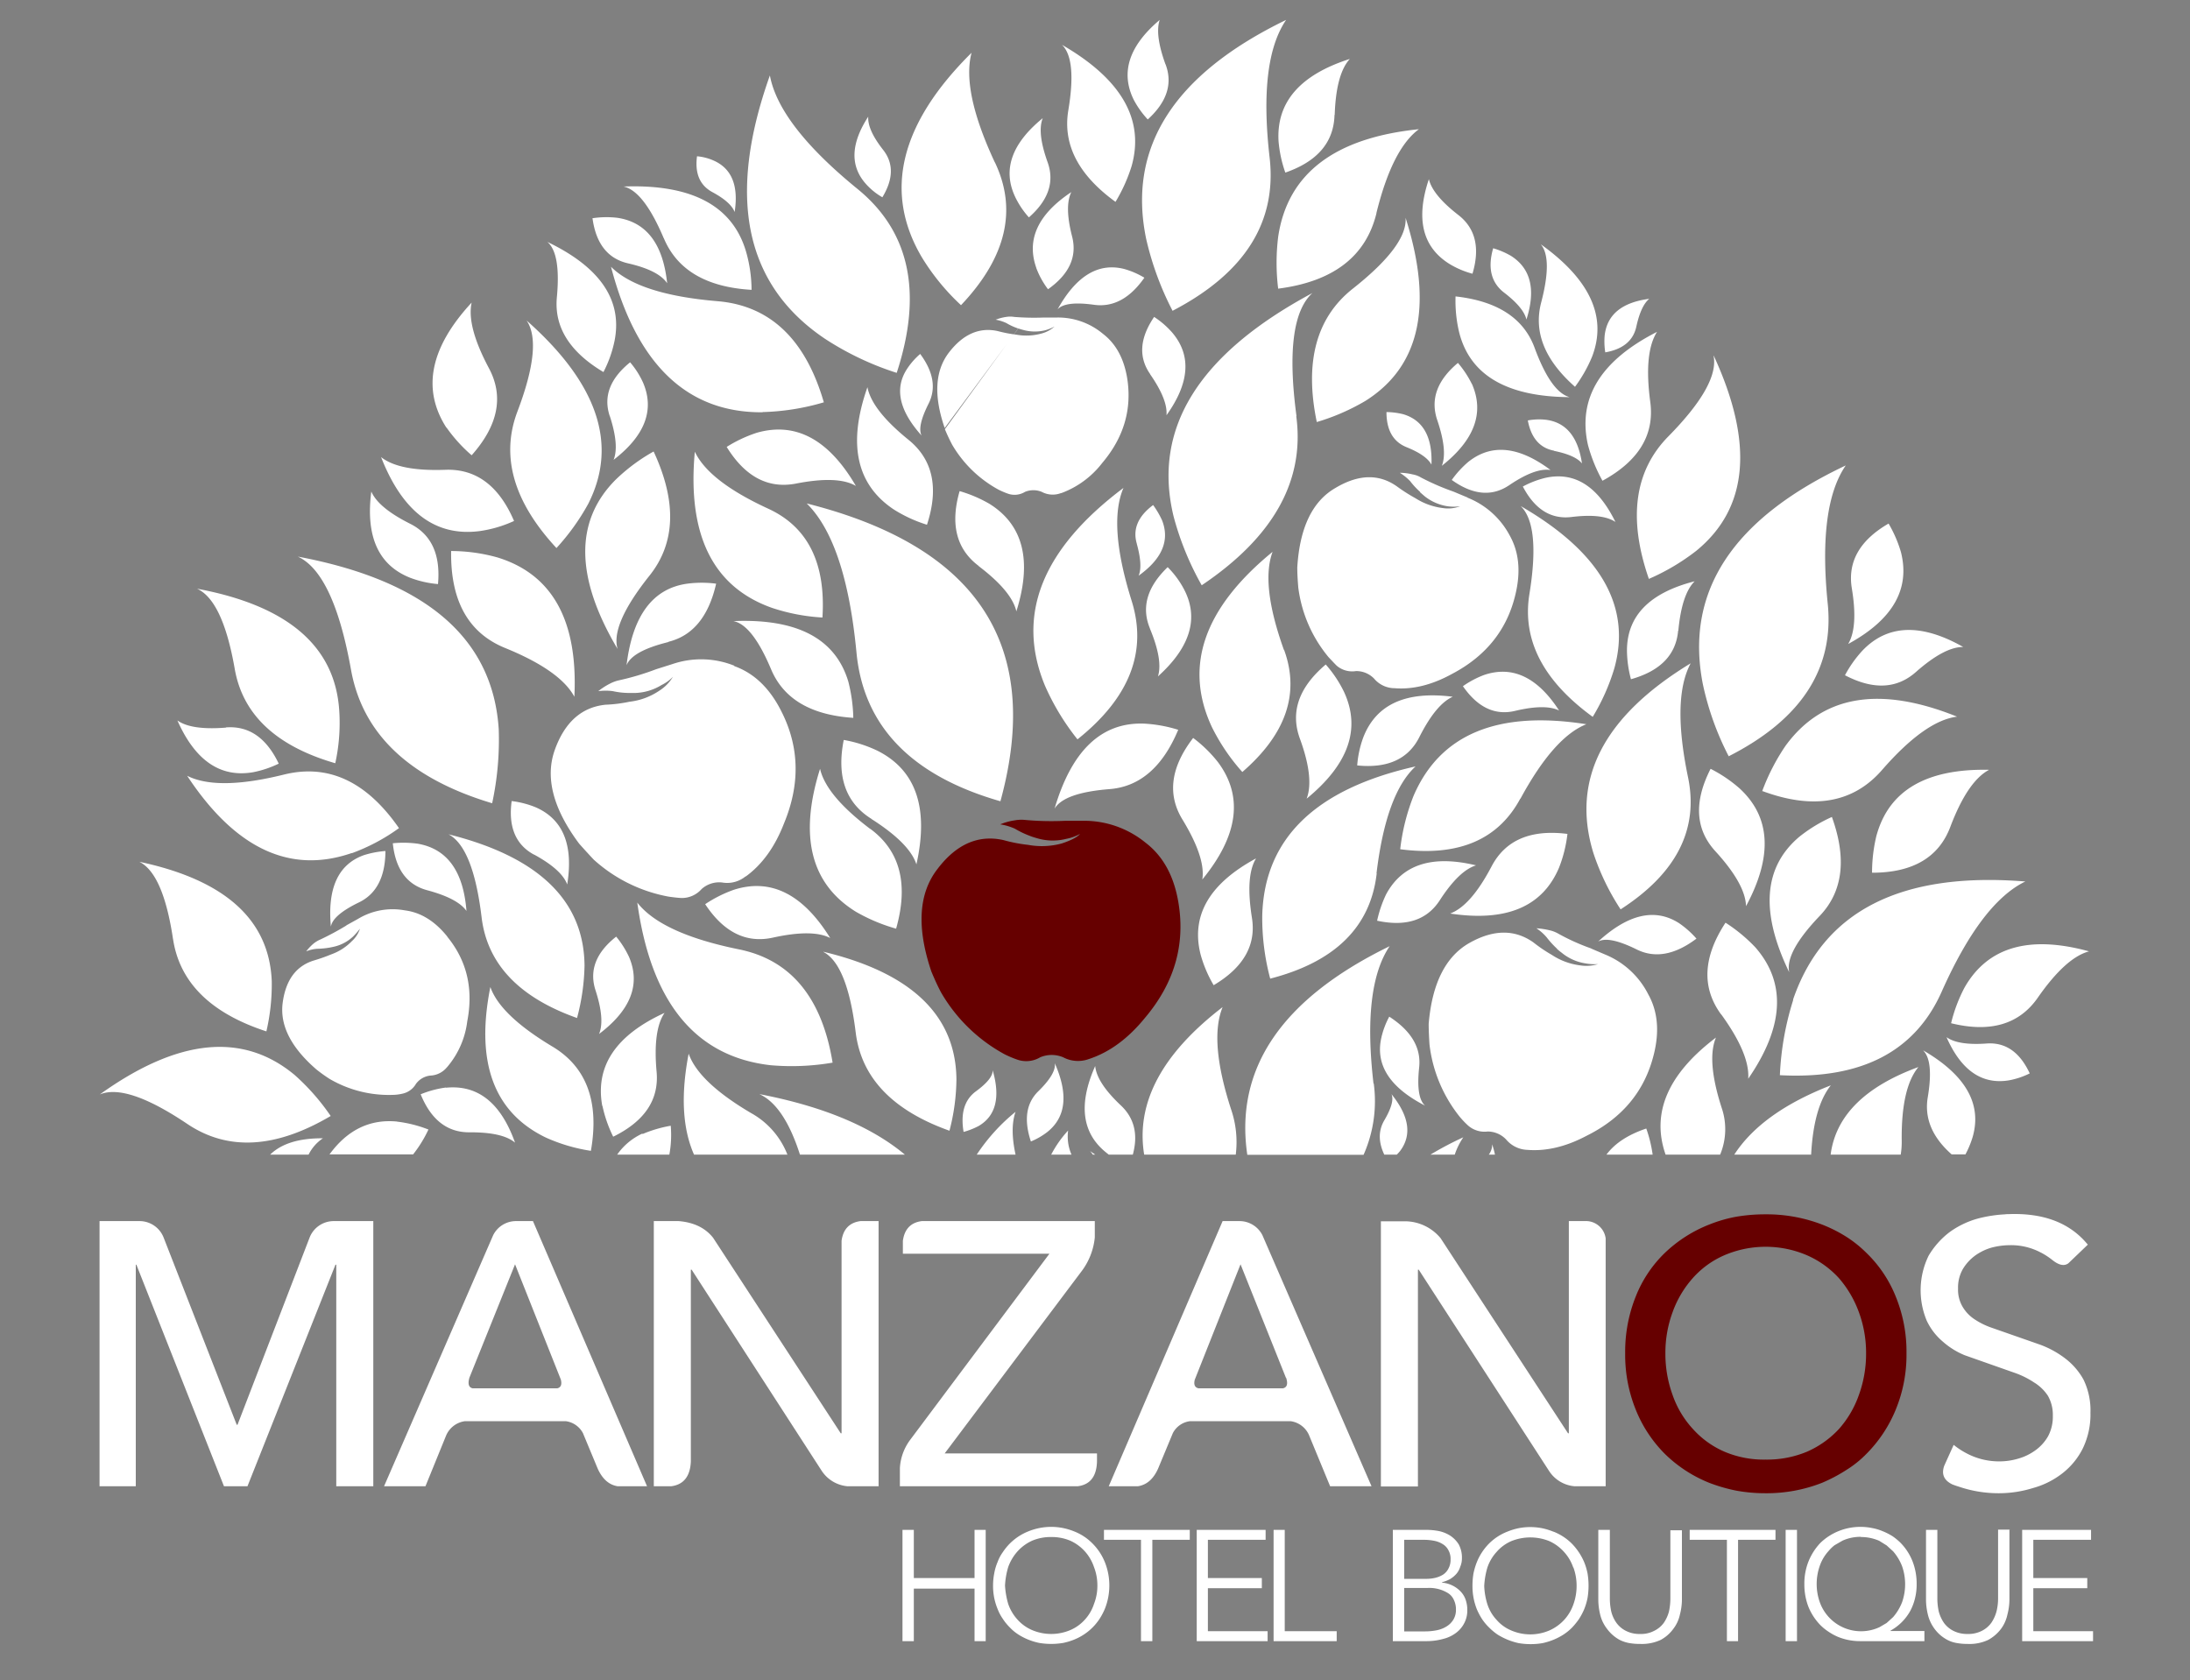
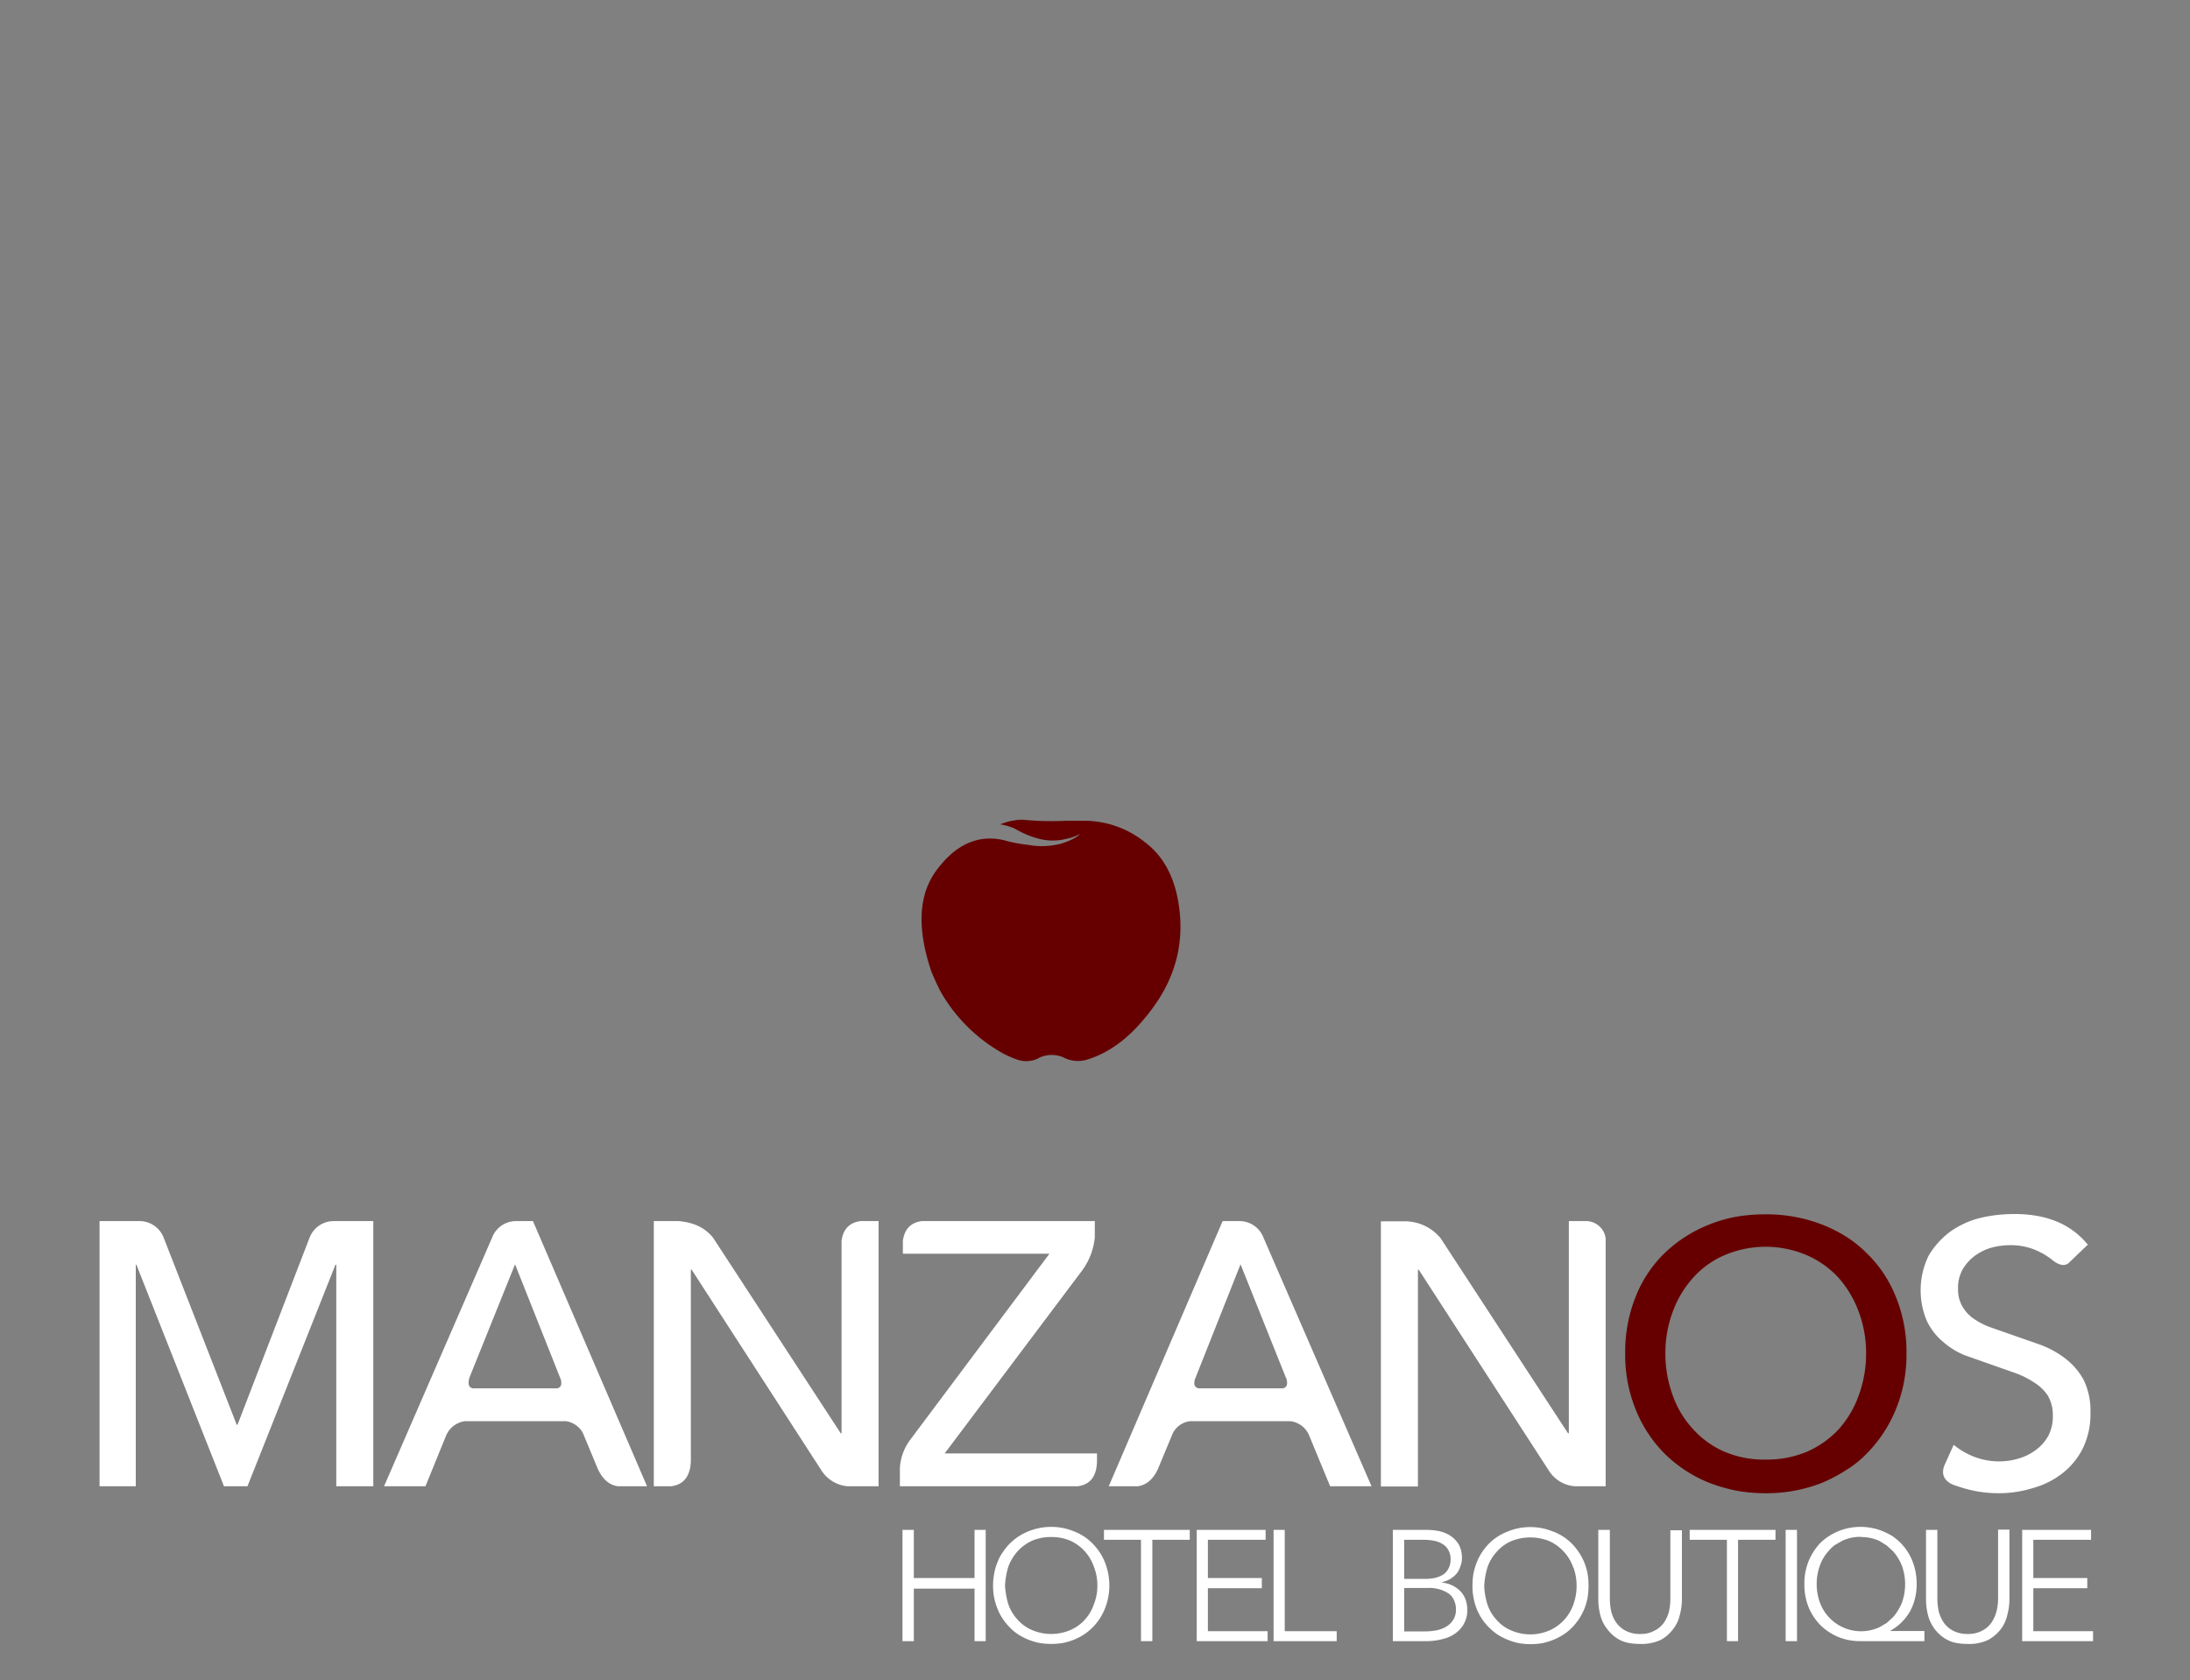
<svg xmlns="http://www.w3.org/2000/svg" id="Layer_1" data-name="Layer 1" viewBox="0 0 550 422">
  <rect x="0" y="0" width="550" height="422" fill="#808080" stroke="none" />
  <defs>
    <style>.cls-1{fill:#fff;}.cls-2{fill:#600;}</style>
  </defs>
  <g id="Layer1_0_FILL" data-name="Layer1 0 FILL">
-     <path class="cls-1" d="M255.05,290q-1.45-6.63,0-10.75A47.51,47.51,0,0,0,245.3,290h9.75m22.9-.4.5.4h6.05q2.07-7.62-3.05-12.4-6-5.66-6.4-9.85-6.45,14.5,2.9,21.85m-2.9.4-1.3-.9a6.78,6.78,0,0,1,.7.9h.6m-6.8-6.05A27.72,27.72,0,0,0,264,290h5.1a11.4,11.4,0,0,1-.85-6.05m42.1,6.05a25.43,25.43,0,0,0-1.2-11.45q-5.55-17.15-2.1-25.6-22.89,17.58-19.7,37.05h23M200.9,290h26.35q-12.72-10.62-36.55-15.2,6.24,2.83,10.2,15.2m-3.15,0a20.38,20.38,0,0,0-9.15-10.45q-13.15-7.76-15.65-14.9-3,15.51,1.35,25.35h23.45m11.35-23.1q-4-24.49-23.5-28.45T160.05,226.7q5.2,37.65,33.5,40.85a60.9,60.9,0,0,0,15.55-.65m-2.3-27.8q6,3.15,8.1,20.2T238.45,284A52.47,52.47,0,0,0,240.2,271q-.3-24-33.4-31.95M184.25,223.5a32.4,32.4,0,0,0-7.15,3.6q7,10.6,17,8.4t14.4.1Q198.2,219,184.25,223.5m34.3-15.3q-11.06-8.35-12.6-15.1-8,25.4,9,35.9a44.15,44.15,0,0,0,10.1,4.25q4.75-16.75-6.45-25.05m.25-2.5q9.6,6.11,11.3,11.4,4.75-21.25-9.8-28.55a32.55,32.55,0,0,0-8.45-2.7q-2.75,13.8,7,19.85m85.9,41.75q11.29-6.7,9.6-17-1.65-10.45,1.05-14.85-17.7,9.56-13.9,24.25a31.9,31.9,0,0,0,3.25,7.6m-39.9,19.6c.27,1.73-1.12,4.08-4.15,7.05s-3.65,7.17-1.85,12.6a17.53,17.53,0,0,0,4.15-2.4q7-5.6,1.85-17.25m-15.6,1.75q.1,2.15-4.2,5.3T242,284.3a18.55,18.55,0,0,0,3.8-1.5q6.45-3.8,3.5-14M297,205.9q5.81,9.56,4.95,15,13.55-16.54,3.95-29.45a33.13,33.13,0,0,0-6.25-6.1q-8.5,11.06-2.65,20.55m-1.1-22.6a35,35,0,0,0-8.55-1.55q-16.05-.6-22.5,21.35,2.4-4,13.8-4.9t17.25-14.9M99.75,281.7q-10.26-1-17,8.25h21a32.13,32.13,0,0,0,3.85-6.25,32,32,0,0,0-8-2m51.7-3.95a32.69,32.69,0,0,0,2.7,7.75q11.85-5.81,10.9-16.3t2-14.8q-18.35,8.4-15.65,23.35m10,7A15.69,15.69,0,0,0,155,290h13.1a27.11,27.11,0,0,0,.35-7.25,31.75,31.75,0,0,0-7,2.05M67.85,290H77.5a10.55,10.55,0,0,1,3.6-4.1q-9-.06-13.25,4.1M74,270q-19.5-16.24-48.95,4.9,6.75-2.85,22,7.4t36-2A55.92,55.92,0,0,0,74,270M43.45,235.8Q45.9,252.2,66.9,259.05a52.37,52.37,0,0,0,1.35-12.6q-.94-23.14-33.25-30,6,3,8.45,19.4m13.3-53.1q-8.7.7-12.2-1.8,6.71,15.15,19.05,13A26.22,26.22,0,0,0,70,191.8q-4.65-9.75-13.25-9.1m81.8,80.05q-12.95-7.8-15.4-14.85-5.66,28.35,13.9,37.8a43.22,43.22,0,0,0,11.35,3.35q3.25-18.6-9.85-26.3m6.35-7a54.58,54.58,0,0,0,1.9-13.2q-.2-24.5-34.15-33,6.19,3.3,8.3,20.85t24,25.3m4.6-7q2.4,7.4.9,11,11.9-9,7.55-19.3a23.8,23.8,0,0,0-3.25-5.15q-7.6,6-5.2,13.45M112,273.15a25.37,25.37,0,0,0-6.35,1.7q3.9,9.6,12.25,9.55t11.45,2.6Q124,272,112,273.2m.35-37.95q-4.69-5.85-10.7-6.6A16.79,16.79,0,0,0,89.9,230.8l-2.7,1.5a.28.28,0,0,0-.2.15,69.32,69.32,0,0,1-6.5,3.5,7.83,7.83,0,0,0-1.7,1,12.52,12.52,0,0,0-1.9,2,9,9,0,0,1,2.8-.65,20.09,20.09,0,0,0,3.1-.3h0c.37-.07.77-.15,1.2-.25a10.4,10.4,0,0,0,4.65-2.5,17.53,17.53,0,0,0,1.75-2,7.08,7.08,0,0,1-2,3.1,13.55,13.55,0,0,1-5.2,3.35,43.33,43.33,0,0,1-4.4,1.55q-6.64,2.06-7.8,10.55t8.45,16.8A37.78,37.78,0,0,0,82.8,271a29.49,29.49,0,0,0,15.75,4,11.7,11.7,0,0,0,2.5-.3,5.15,5.15,0,0,0,3.4-2.45,5.15,5.15,0,0,1,3.65-2.1,5.66,5.66,0,0,0,4.15-2.1s.07,0,.1-.1a21.74,21.74,0,0,0,5-11.45q2.36-12.19-5-21.2M98.65,211.8q1,9.75,8.65,11.8t9.85,5.2q-1.16-15-12.3-16.9a26.79,26.79,0,0,0-6.2-.1m-10.3,2.5A48.51,48.51,0,0,0,100.2,208Q88,190.41,71.3,194.55t-24.3.3q18.11,27.45,41.35,19.4m1.8,12.4q6.6-3.19,6.65-12.9a23.56,23.56,0,0,0-5.45,1.05q-9.6,3.45-8.25,17.95.45-2.9,7.05-6.1m44-12q6.94,3.79,8.3,7.5,2.4-14.9-7.95-19.4a23.45,23.45,0,0,0-6-1.55q-1.31,9.7,5.6,13.45M74.8,139.8q9,4.15,13.35,28.4t35.45,33.55a75.9,75.9,0,0,0,1.65-18.65Q123,148.86,74.8,139.8M144.25,175q1.4-28.65-19.35-35a43.35,43.35,0,0,0-11.6-1.6q-.3,18.71,13.55,24.35T144.25,175M110,146.7q1-11.14-7-15.15t-9.75-8.1q-2.2,17,9.85,21.7a26,26,0,0,0,6.9,1.55m1.8-28.7q-11.6.41-16.1-3.2,8.1,20.7,24.7,18.6a31.09,31.09,0,0,0,8.7-2.55q-5.7-13.3-17.3-12.85m.35-10.6a38.49,38.49,0,0,0,6.3,6.95q10-11.25,4.35-21.85T118.45,76q-15.65,16.91-6.35,31.4m20.15-26.9q4.09,6-2.3,22.85t9.8,34.3a57,57,0,0,0,7.95-11.05q11.4-22.35-15.45-46.1m20.9,24q2.4,7.4.95,11,11.81-9.1,7.4-19.4A21.43,21.43,0,0,0,158.25,91q-7.6,6.15-5.1,13.55M49.45,147.85q6.49,2.9,9.5,20.15T84.2,191.7a47.19,47.19,0,0,0,1-13.2q-1.55-24.3-35.8-30.65m88-87.15q3.49,2.85,2.45,14t11.7,18.75a30,30,0,0,0,2.8-7.9q3-15.3-17-24.85m11.45-5.9q1.3,9.6,8.95,11.35t9.8,5Q166,56.3,155,54.7a23.5,23.5,0,0,0-6.1.1m135.3,96.1q-6-19.15-2.05-28.35-30.75,23.1-19.7,49.7a60.5,60.5,0,0,0,8.15,13.45q19.61-15.64,13.6-34.8m38.25,12.35q-5.9-16.45-2.85-24.65-25.91,21.19-15.25,44A50.41,50.41,0,0,0,312,193.9q16.46-14.25,10.5-30.65m-33.7-5.35q3.3,7.95,2,12,12.3-11.1,6.5-22a23,23,0,0,0-4.05-5.45q-7.75,7.45-4.45,15.4m-3.3-21.25c1,3.63,1.18,6.32.45,8q8.85-6.34,5.9-13.9a22.52,22.52,0,0,0-2.25-3.85q-5.7,4.25-4.1,9.7m-39.7,5.65q8.3,6.3,9.45,11.35,6-19.05-6.75-27a33.55,33.55,0,0,0-7.5-3.2q-3.6,12.5,4.8,18.8M288.85,94q4.45,6.41,4.1,10.3,8.7-12.15,1.5-20.7a21.94,21.94,0,0,0-4.6-4q-5.44,8-1,14.35M163.1,144.6q9.85-12.3,1.05-31.2a45.68,45.68,0,0,0-9.6,7.15q-15.41,15.55.55,42.45-1.8-6.1,8-18.4m28.4-41.1a59.52,59.52,0,0,0,15.4-2.45q-6.9-23.74-26.7-25.4T153.45,67q9.6,36.75,38.05,36.55m11.1,22.9q9.85,9.7,12.5,37.45t36.15,37.35q16-58.5-48.65-74.8M184.2,156q4.76.94,9.45,12.1t20.65,12.2a40,40,0,0,0-1.25-9.1Q208.21,155,184.2,156m.2,11.2a22.37,22.37,0,0,0-15.55-.4l-3.8,1.2-.3.1a65.71,65.71,0,0,1-9.2,2.75,9.31,9.31,0,0,0-2.35.85,16.87,16.87,0,0,0-2.95,1.9,13.49,13.49,0,0,1,3.7,0,19.16,19.16,0,0,0,4,.45h1.6a13.41,13.41,0,0,0,6.6-2A10.14,10.14,0,0,0,169,170a10.59,10.59,0,0,1-3.45,3.5,16.69,16.69,0,0,1-7.45,2.75,35.67,35.67,0,0,1-6,.75q-9,.9-12.75,11.3t6.1,23.6c1.27,1.43,2.48,2.75,3.65,4a38.29,38.29,0,0,0,18.8,9.3c1.4.2,2.5.32,3.3.35a6.6,6.6,0,0,0,5-2.25,6.61,6.61,0,0,1,5.15-1.65,7.29,7.29,0,0,0,5.85-1.5l.15-.05q6.15-4.5,9.55-13.3,6.15-14.81-.7-28.2-4.35-8.65-11.8-11.3m-16.55-6.1q9.19-2.25,12-14.6a27.93,27.93,0,0,0-7.25,0q-13,1.8-15.25,20.5,1.4-3.6,10.55-5.85m25-33.5q-14.9-6.86-18.4-14.3-2.9,31.4,19.45,39.25a48.76,48.76,0,0,0,12.6,2.4q1.3-20.51-13.65-27.35m-10.4-15.5q6.94,11.25,17.45,9.2t15,.6q-10.24-17.55-24.9-13.35a34,34,0,0,0-7.55,3.55m35.35-15q-7.5,21.3,6.6,30.7a35.15,35.15,0,0,0,8.35,3.85q4.55-13.9-4.65-21.35t-10.3-13.2m19.45,10.55c.57,1.37,1.17,2.65,1.8,3.85A30.23,30.23,0,0,0,250.8,123a20.21,20.21,0,0,0,2.35,1,5,5,0,0,0,4.25-.45,5.5,5.5,0,0,1,4.25,0,5.8,5.8,0,0,0,4.8.3h.1a23,23,0,0,0,10.25-7.55q8.1-9.55,6.3-21.2-1.2-7.5-6.1-11.25a17.56,17.56,0,0,0-11.45-4.1H262.2a62.55,62.55,0,0,1-7.5-.15,6.1,6.1,0,0,0-2,0,12,12,0,0,0-2.65.7,10.34,10.34,0,0,1,2.7.85,15.13,15.13,0,0,0,2.95,1.35m.05,0c.37.13.75.25,1.15.35a11,11,0,0,0,5.4.15,10.57,10.57,0,0,0,2.55-1,7.88,7.88,0,0,1-3.4,1.8,14.18,14.18,0,0,1-6.25.25,33.48,33.48,0,0,1-4.65-.9q-6.9-1.5-12.2,5.35t-1.1,19M231.1,88.9a17.69,17.69,0,0,0-3.2,3.6q-5,7.4,3.55,16.9-1.15-2.25,1.75-8t-2.1-12.5M215.35,47.45q-19.69-16.05-22-28.5Q177,64.81,207.2,85.1a74.13,74.13,0,0,0,18,8.55q9.86-30.15-9.85-46.2m6.25,2.1q4.16-6.86.2-11.9t-3.75-8.35q-6.7,10.31-.4,17.1a16.46,16.46,0,0,0,3.95,3.15M166.7,59.8q5,12,22.05,13a35.41,35.41,0,0,0-1.4-9.65q-5.1-17.25-30.75-16.3,5.06,1.09,10.1,13m12.2-11.6q4.65,2.51,5.6,5,1.55-10.05-5.45-13a13.13,13.13,0,0,0-4-1q-.86,6.45,3.85,9m70.95-7.45q-8.4-18-5.85-27.55Q217,40,231.5,64.6a56.52,56.52,0,0,0,9.85,12.05q17.05-18,8.5-35.9m44.65,37.3q27.15-14.14,24.35-38.5T323,5q-42.3,20.51-35.15,55a75.79,75.79,0,0,0,6.65,18.1m-28.9-.4q1.95-2.15,9.15-1.15t12.65-6.8a20.6,20.6,0,0,0-5.1-2.2q-9.71-2.44-16.7,10.15m-5.35-10.4a21,21,0,0,0,2.95,5.35q8-5.66,6.05-13.25t-.2-11.15q-12.56,8.36-8.8,19m1.6-37.55q-11.7,9.56-6.9,19.75a21.49,21.49,0,0,0,3.45,5.15q7.35-6.45,4.7-13.85t-1.25-11m4.85-18.5q3.75,3.6,1.6,16.45t11.85,23a40.89,40.89,0,0,0,4.05-9q4.91-17.51-17.5-30.45m26,4.9Q290,8.71,291.25,5q-11.55,9.75-6.55,20a22.8,22.8,0,0,0,3.55,5q7.25-6.6,4.45-13.9m206.15,246q-7.05.5-10-1.6,5.5,12.5,15.65,10.85a19.55,19.55,0,0,0,5.25-1.75q-3.75-8.06-10.9-7.5m12.95-11.55q7-10.05,12.85-11.6-22.54-6.19-31.25,9.05a38.69,38.69,0,0,0-3.4,9q14.81,3.64,21.8-6.45M435.55,290h19.3q.64-12,4.95-17.4-17.35,6.75-24.25,17.4m-20.5,0a33.5,33.5,0,0,0-1.6-6.55q-6.85,2.3-10,6.55h11.6M432,290a16.58,16.58,0,0,0,.35-11.85q-3.8-11.85-1.4-17.55Q412.82,274.34,418.3,290H432m45.35,0a19.57,19.57,0,0,0,.25-3.5q-.15-13.25,4.2-18.5-20.15,7.39-22.05,22h17.6m-129.7-8.6q-2.25,3.84,0,8.6h3.15a10.88,10.88,0,0,0,.85-.95q4.46-6-2.2-14.25.9,2-1.8,6.6m17.7,8.6a17.63,17.63,0,0,1,2.15-4.35,83.18,83.18,0,0,0-8.25,4.35h6.1m9.4-2.6a4.26,4.26,0,0,1-.85,2.6h1.55c-.18-.84-.42-1.7-.7-2.6M361.6,226.1q4.84-7.46,9.1-8.75-16.54-4-22.6,7.3a30.25,30.25,0,0,0-2.25,6.6q10.9,2.35,15.75-5.15m-5.2,42.1q.86-7.45-7.5-12.85a20.79,20.79,0,0,0-2,5.35q-2.25,10.2,11,17-2.29-2-1.5-9.5m-11.45,4q-2.85-24.34,4.05-34.55-40.56,19.78-35.75,52.4h29.2A33.21,33.21,0,0,0,345,272.1m.7-52.75q2.4-20,9.8-26.85Q317.7,201,317,230.05a59.38,59.38,0,0,0,2,15.75q24.45-6.3,26.75-26.45m-4.9-27.1q11.51,1.16,15.65-7.2,4.16-8.2,8.35-10.05-17.6-2.25-22.45,10.15a25.77,25.77,0,0,0-1.55,7.1m52.8,17.2q-13.85-1.75-19.05,8.15t-10.4,11.85q21.15,3.2,27.35-11.55a33.64,33.64,0,0,0,2.1-8.45m-11.8-8.85q8.4-15.49,16.55-18.7Q365,176.65,355,199.9a52.56,52.56,0,0,0-3.35,13.4q21.8,2.85,30.15-12.7M407,228.4q21.1-13.6,16.9-33.35-4.05-19.61.7-28.45-32.9,20-24.45,47.6A60,60,0,0,0,407,228.4m35.65-29.7q19.2,7.1,30-5.3T491.5,180q-29.21-11.75-43.1,7.35a52.49,52.49,0,0,0-5.85,11.4M483,263.85q2.65,2.65,1.15,11.7-1.35,7.92,6,14.4h3.45a23.54,23.54,0,0,0,1.85-4.5q3.45-12.34-12.4-21.6m-32.7-12.7a73.12,73.12,0,0,0-3.35,18.9q30.6,1.65,40.65-21,9.94-22.31,21-27.65-46.9-3.75-58.35,29.7M411,238.45q6.9,3.45,15.05-2.7a23.34,23.34,0,0,0-4.4-3.9q-9-5.74-20.3,4.65Q404,235,411,238.45M415.3,265q2.25-8.81-1.35-15.25a21.09,21.09,0,0,0-10.7-9.95l-3.4-1.45-.3-.15a53.44,53.44,0,0,1-8.2-3.7,8,8,0,0,0-2.2-.85,20.39,20.39,0,0,0-3.3-.5,12.12,12.12,0,0,1,2.6,2.3,22.53,22.53,0,0,0,2.55,2.8v.05a11.6,11.6,0,0,0,1.15.95,12.37,12.37,0,0,0,5.9,2.7,13.06,13.06,0,0,0,3.3.2,10.17,10.17,0,0,1-4.65.3,16.6,16.6,0,0,1-6.95-2.6,37.59,37.59,0,0,1-4.65-3.15q-7-4.95-16,.1t-10.3,20.35c0,1.77.1,3.48.2,5.15a35.67,35.67,0,0,0,7.6,18.2,21.83,21.83,0,0,0,2.1,2.2,6.25,6.25,0,0,0,4.9,1.5,6.39,6.39,0,0,1,4.65,2,7.27,7.27,0,0,0,5.15,2.6h.1q7.15.6,14.9-3.5,13.46-6.65,16.9-20.3m16.95-10.25q7.25,10,6.8,16.2,13.5-19.6,1.8-33a40.17,40.17,0,0,0-7.5-6.2q-8.5,12.95-1.1,23.05m-2.65-61.7q-6.35,12.45,1.2,20.7t7.7,13.8q10.15-18.86-1.7-29.65a35,35,0,0,0-7.2-4.85m30.45,12.1a37.58,37.58,0,0,0-8.2,5q-13.46,11.4-2.5,34-1.1-5,7.65-14.15t3.05-24.9m11.25,4.55a39.52,39.52,0,0,0-1.15,9.5q15.3,0,19.65-11.5t9.75-14.35q-23.55-.5-28.25,16.4M325.6,104.5q-3.25-24.3,4-30.9-42.94,23-34.85,56.15A73.27,73.27,0,0,0,301.8,147q27-18.15,23.75-42.45M459,151.45q-2.44-24.4,4.55-34.55-42.71,20.15-35.9,54.9a71.79,71.79,0,0,0,6.5,18.15Q461.6,176,459,151.45m4.35,18.15q10.61,5.55,17.8-.8t11.9-6.3q-15.9-9-25.35.95a29.76,29.76,0,0,0-4.35,6.15m1.7-21.95q1.65,9.85-.9,14.1,16.8-9.15,13.25-23.1a31.71,31.71,0,0,0-3.1-7.15q-10.8,6.25-9.25,16.15M421.5,158.4q.86-9.19,4.1-12.4-17.06,4.35-17,17.5a28.89,28.89,0,0,0,1,7.1q11.06-3.1,11.85-12.2m8.9-69.05Q431.8,96.6,419,109.6t-4.9,35.8a54.9,54.9,0,0,0,11.9-7.05q19.6-16,4.4-49m-48.5,37.75q5,4.85,2.2,22.1T400,180.05a52.7,52.7,0,0,0,5.4-12.1q6.6-23.44-23.5-40.85m-9.1,42.4a23.44,23.44,0,0,0-5.4,2.85q5.55,8,13.1,6.2t11.05-.1q-8.1-12.49-18.75-8.95m-35.25,4.3a30.42,30.42,0,0,0-4.6-6.9q-10.15,8.59-6.5,18.6t1.7,15.1q15.8-12.94,9.4-26.8m15.65-61.5q5,2,6.3,4.4.4-10.4-7.05-12.65a18,18,0,0,0-4.25-.55q0,6.75,5,8.8m35,7.7a23.56,23.56,0,0,0-5.75,2.2q4.5,8.6,12.25,7.65t11,1.25q-6.6-13.45-17.5-11.1m10.6-8.25a39.52,39.52,0,0,0,3.65,9q13.65-7.45,12-19.8t1.7-17.6q-21.3,10.85-17.35,28.4m-8.5,1.5q5.35,1.09,7,3.15-1.5-10.2-9.35-11a15.53,15.53,0,0,0-4.25.2q1.24,6.6,6.6,7.6m-21.6,2.85a25,25,0,0,0-4.1,4.5q7.95,5.7,14.45,1.3t10.35-3.8q-12-9-20.7-2m-.15,8.9-3.35-1.4-.25-.1a61,61,0,0,1-8.05-3.5,6.15,6.15,0,0,0-2.15-.8,13.82,13.82,0,0,0-3.2-.4,13.15,13.15,0,0,1,2.6,2.1,19.38,19.38,0,0,0,2.5,2.7v.1l1.15,1a12.27,12.27,0,0,0,5.7,2.5,11.43,11.43,0,0,0,3.2,0,8.46,8.46,0,0,1-4.4.45,16.44,16.44,0,0,1-6.8-2.45,43.49,43.49,0,0,1-4.7-3q-6.75-4.76-15.4.4-8.7,5-9.6,20c0,1.7.12,3.35.25,5a34,34,0,0,0,7.6,17.5c.87.93,1.55,1.65,2.05,2.15a6,6,0,0,0,4.85,1.35,6.24,6.24,0,0,1,4.55,1.9,6.74,6.74,0,0,0,4.95,2.4h.15q6.9.56,14.4-3.55,12.9-6.75,16-20.05,2.06-8.59-1.5-14.85a20.54,20.54,0,0,0-10.55-9.4m1.1-28.55a25.88,25.88,0,0,0-3.5-5.3q-7.84,6.55-5.2,14.35T362.1,117q12.34-9.75,7.55-20.6M403,84.25a17.28,17.28,0,0,0,.15,4.25q6.64-1.16,7.8-6.45c.77-3.53,1.86-5.86,3.25-7Q403.9,76.4,403,84.25m-8.8,15.5q-4.69-1.25-8.8-12.4t-19.85-12.9a34.07,34.07,0,0,0,.9,9q4.05,16.15,27.75,16.3M375,62.35q-2.14,7.4,2.75,11.15t5.6,6.75q3.6-11.25-3.9-16a20.57,20.57,0,0,0-4.45-1.9m11.95-1q3,3.56.1,14.65t8.5,21.15a35.4,35.4,0,0,0,4.3-7.6q5.7-14.89-12.9-28.2M353,54.7q.5,6.94-13.25,17.8T330.7,106a54.19,54.19,0,0,0,12.2-5.3q20.6-12.95,10.1-46m5.85-9.7q-5,14.89,5.1,21.25a21.93,21.93,0,0,0,5.85,2.5Q372.7,59,366.25,54t-7.4-9m-13.2,8.6q4-16.24,10.7-21.15Q324.51,35.71,321,59.5a53.34,53.34,0,0,0,0,13q20.75-2.66,24.7-19M335.2,28.8q.35-10.24,3.8-14-18.79,6-17.9,20.7a31.45,31.45,0,0,0,1.7,7.85q12.06-4.18,12.35-14.45Z" />
    <path class="cls-2" d="M296,227q-1.61-10.2-8.25-15.3a24.42,24.42,0,0,0-15.55-5.55h-4.55a72.45,72.45,0,0,1-10.1-.2,9.39,9.39,0,0,0-2.75.1,14.92,14.92,0,0,0-3.6,1,14.47,14.47,0,0,1,3.7,1.1,22.45,22.45,0,0,0,3.9,1.85.14.14,0,0,0,.1.05c.47.17,1,.33,1.6.5a13.72,13.72,0,0,0,7.25.15,11.71,11.71,0,0,0,3.5-1.25c-.73.83-2.27,1.63-4.6,2.4a19,19,0,0,1-8.45.35A38.36,38.36,0,0,1,252,211q-9.45-2.1-16.55,7.25-7.15,9.19-1.55,25.75c.77,1.87,1.57,3.61,2.4,5.2a41.08,41.08,0,0,0,16,15.6,27.12,27.12,0,0,0,3.2,1.35,6.84,6.84,0,0,0,5.75-.6,7.45,7.45,0,0,1,5.75,0,7.94,7.94,0,0,0,6.45.45l.15-.05q7.65-2.55,13.95-10.3Q298.5,242.71,296,227Z" />
  </g>
  <g id="Layer0_0_FILL" data-name="Layer0 0 FILL">
    <path class="cls-1" d="M220.65,306.7H216.1q-4.15.56-4.75,4.95V360h-.2L179.1,310.9q-2.94-3.73-8.65-4.2H164.2v66.6h4.35q4.69-.6,4.95-6.2V318.9h.2l32.65,50.5a8.68,8.68,0,0,0,6.5,3.9h7.8V306.7m6.1,4.95v3.25h36.8l-34.9,46.65A13.1,13.1,0,0,0,226,368.7v4.6h44.65c3.13-.4,4.74-2.47,4.85-6.2v-2.05H237.25L271.85,319a16.81,16.81,0,0,0,3.1-8.2v-4.1H231.5q-4.14.53-4.75,4.95M129.6,306.7a6.4,6.4,0,0,0-5.75,3.55L96.45,373.3h10.4L112,360.65a6,6,0,0,1,4.8-3.7h25.25a5.72,5.72,0,0,1,4.35,3l3.7,8.9c1.18,2.63,2.86,4.12,5.05,4.45h7.35l-28.65-66.6H129.6m-10.9,42c-1-.23-1.26-1.13-.8-2.7l11.45-28.45,11.5,28.95c.32,1.26,0,2-.9,2.2H118.7M34.1,317.65h.15l22,55.65h5.9l22.1-55.65h.2V373.3h9.3V306.7h-10a6.49,6.49,0,0,0-6,4.15l-18.1,47h-.2l-18.35-47a6.49,6.49,0,0,0-6-4.15H25v66.6h9.1V317.65m290,39.3a5.92,5.92,0,0,1,4.75,3.75l5.2,12.6h10.4l-27.4-63.05a6.45,6.45,0,0,0-5.75-3.55h-4.25l-28.6,66.6h7.3c2.23-.33,3.93-1.82,5.1-4.45l3.7-8.9a5.64,5.64,0,0,1,4.35-3h25.2m-1.1-10.9c.5,1.53.23,2.42-.8,2.65H301c-.93-.2-1.25-.92-.95-2.15l11.5-29,11.4,28.5m80.3-35a5,5,0,0,0-4.65-4.35H394V360h-.2l-32-49a11.67,11.67,0,0,0-8.7-4.25h-6.3v66.6h9.3V318.9h.2L389,369.4a8.47,8.47,0,0,0,6.45,3.9h7.8V311.05m-36.5,82.4a5.17,5.17,0,0,0,.4-2.05,7,7,0,0,0-.8-3.5,7.16,7.16,0,0,0-2.15-2.2,8.63,8.63,0,0,0-2.85-1.15,17.25,17.25,0,0,0-3.2-.3H349.8V412.2h8.25a15.59,15.59,0,0,0,4.35-.55,8.79,8.79,0,0,0,3.3-1.55,7.14,7.14,0,0,0,2.05-2.45,6.74,6.74,0,0,0,.75-3.15,7.87,7.87,0,0,0-.45-2.8,5.7,5.7,0,0,0-1.35-2.1,7.36,7.36,0,0,0-4.55-2.1v-.1a9,9,0,0,0,2.05-.8,6.91,6.91,0,0,0,1.6-1.35,5.11,5.11,0,0,0,.95-1.8m-1.1,10.85a4.68,4.68,0,0,1-.65,2.5,5.12,5.12,0,0,1-1.7,1.7,7.22,7.22,0,0,1-2.4.95,14.62,14.62,0,0,1-2.95.3h-5.3v-10.9h5.8a8.85,8.85,0,0,1,5.3,1.35,3.87,3.87,0,0,1,1.4,1.7,5.36,5.36,0,0,1,.5,2.4M360.2,387a6,6,0,0,1,2.15.85,3.74,3.74,0,0,1,1.4,1.5,4.4,4.4,0,0,1,.55,2.3,4.58,4.58,0,0,1-.55,2.35,3.9,3.9,0,0,1-1.35,1.5,6.53,6.53,0,0,1-1.95.8,9.42,9.42,0,0,1-2.05.25h-5.75v-9.8h4.9a13.08,13.08,0,0,1,2.65.25m29.9-2.3a16.51,16.51,0,0,0-2.75-.85,15.61,15.61,0,0,0-3.05-.3,15.11,15.11,0,0,0-3,.3,16.51,16.51,0,0,0-2.75.85,13.47,13.47,0,0,0-4.65,3.05,14.18,14.18,0,0,0-3,4.6,16.67,16.67,0,0,0-.85,2.85,18.37,18.37,0,0,0-.25,3.05,15.7,15.7,0,0,0,1.1,5.95,16.42,16.42,0,0,0,1.3,2.45A13,13,0,0,0,374,408.8a14.66,14.66,0,0,0,2.1,1.75,17,17,0,0,0,2.55,1.3,16.51,16.51,0,0,0,2.75.85,17.69,17.69,0,0,0,3,.25,17.36,17.36,0,0,0,3-.25,16.51,16.51,0,0,0,2.75-.85,14.83,14.83,0,0,0,2.5-1.3,13,13,0,0,0,2.15-1.75,18.05,18.05,0,0,0,1.75-2.15,16.42,16.42,0,0,0,1.3-2.45,15.58,15.58,0,0,0,.85-2.85,18.88,18.88,0,0,0,.25-3.1,18.37,18.37,0,0,0-.25-3.05,15.58,15.58,0,0,0-.85-2.85,15.13,15.13,0,0,0-3.05-4.6,13.47,13.47,0,0,0-4.65-3.05m5,9a13.42,13.42,0,0,1,.8,4.65,13.58,13.58,0,0,1-.8,4.6,11.11,11.11,0,0,1-6,6.55,12.14,12.14,0,0,1-9.65,0,9.9,9.9,0,0,1-3.65-2.65,10.5,10.5,0,0,1-2.3-3.9,17.55,17.55,0,0,1-.8-4.6,19.78,19.78,0,0,1,.8-4.65,11,11,0,0,1,2.3-3.9,10.35,10.35,0,0,1,3.65-2.7,12.73,12.73,0,0,1,9.65,0,11.16,11.16,0,0,1,3.65,2.7,11,11,0,0,1,2.3,3.9m27.3-9.35h-2.9V401.5a15.47,15.47,0,0,1-.35,3.25,9.32,9.32,0,0,1-1.3,2.85,6.46,6.46,0,0,1-2.4,2,7.06,7.06,0,0,1-3.55.8,7.47,7.47,0,0,1-3.6-.8,6.58,6.58,0,0,1-2.35-2,8.38,8.38,0,0,1-1.3-2.85,15.47,15.47,0,0,1-.35-3.25V384.25h-2.9V401.8a16.06,16.06,0,0,0,.45,3.65,9.33,9.33,0,0,0,1.7,3.6,9.72,9.72,0,0,0,3.15,2.8,8.84,8.84,0,0,0,2.3.8,14.89,14.89,0,0,0,2.9.25,11.27,11.27,0,0,0,5.15-1,9.47,9.47,0,0,0,3.2-2.8,8.9,8.9,0,0,0,1.65-3.6,15,15,0,0,0,.5-3.65v-17.6m28.9,0h-2.85V412.2h2.85V384.25m-5.4,2.5v-2.5H424.35v2.5h9.35V412.2h2.8V386.75h9.4m29.4-.9a15.27,15.27,0,0,0-2.45-1.25,12.86,12.86,0,0,0-2.65-.8,14.72,14.72,0,0,0-8.55.8,14.33,14.33,0,0,0-4.5,2.95,14.89,14.89,0,0,0-2.95,4.6,15.07,15.07,0,0,0-1.05,5.75,15.46,15.46,0,0,0,1.05,5.75,14.33,14.33,0,0,0,2.95,4.5,12.7,12.7,0,0,0,2.1,1.7,13.56,13.56,0,0,0,2.4,1.3,14.7,14.7,0,0,0,5.6,1.05H483.3v-2.55h-8.5v-.1a12.67,12.67,0,0,0,4.95-4.95,13.58,13.58,0,0,0,1.2-3.2,14.59,14.59,0,0,0,.4-3.55,15.46,15.46,0,0,0-1.05-5.75,14,14,0,0,0-2.95-4.55,14.45,14.45,0,0,0-2.05-1.7m-8.05.2a11.33,11.33,0,0,1,4.7.95l1.85,1.15,1.65,1.5a12.78,12.78,0,0,1,2.25,3.75,13.75,13.75,0,0,1,0,9,12.78,12.78,0,0,1-2.25,3.75l-1.65,1.5L472,408.7A11,11,0,0,1,457,402.35a13.75,13.75,0,0,1,0-9,10.76,10.76,0,0,1,2.2-3.75,9.56,9.56,0,0,1,1.55-1.5l2-1.15a11,11,0,0,1,4.65-.95m37.4-1.8H501.8v17.3a13.15,13.15,0,0,1-.4,3.25,9.32,9.32,0,0,1-1.3,2.85,6.58,6.58,0,0,1-2.35,2,7.47,7.47,0,0,1-3.6.8,7.62,7.62,0,0,1-3.6-.8,6.58,6.58,0,0,1-2.35-2,9.32,9.32,0,0,1-1.3-2.85,15.47,15.47,0,0,1-.35-3.25V384.25H483.7V401.8a16.06,16.06,0,0,0,.45,3.65,9.83,9.83,0,0,0,1.65,3.6,9.47,9.47,0,0,0,3.2,2.8,7.58,7.58,0,0,0,2.3.8,15.1,15.1,0,0,0,2.85.25,11,11,0,0,0,5.15-1,10.06,10.06,0,0,0,3.25-2.8,9.21,9.21,0,0,0,1.6-3.6,15,15,0,0,0,.5-3.65v-17.6m6,14.65H524.2v-2.55H510.65v-9.6h14.5v-2.5h-17.3V412.2h17.8v-2.5h-15V398.9m-263.1-14.65h-2.8v12.1H229.5v-12.1h-2.85V412.2h2.85V399h15.25v13.2h2.8V384.25M267,383.8a15.15,15.15,0,0,0-6,0,15.88,15.88,0,0,0-2.8.85,13.76,13.76,0,0,0-6.35,5.2,9.93,9.93,0,0,0-1.3,2.45,12.82,12.82,0,0,0-.85,2.85,15.61,15.61,0,0,0-.3,3.05,15,15,0,0,0,1.15,5.95,11.28,11.28,0,0,0,1.3,2.45,13,13,0,0,0,1.75,2.15,11.35,11.35,0,0,0,2.1,1.75,14.83,14.83,0,0,0,2.5,1.3,15.88,15.88,0,0,0,2.8.85,18.31,18.31,0,0,0,6,0,15.88,15.88,0,0,0,2.8-.85,13.76,13.76,0,0,0,6.35-5.2,16.42,16.42,0,0,0,1.3-2.45,15.58,15.58,0,0,0,.85-2.85,16.12,16.12,0,0,0,.3-3.1,15.69,15.69,0,0,0-1.15-5.9,14.06,14.06,0,0,0-3.05-4.6,13.18,13.18,0,0,0-4.6-3.05,15.88,15.88,0,0,0-2.8-.85m-3,2.25a11.86,11.86,0,0,1,4.85.95,11.16,11.16,0,0,1,3.65,2.7,11.37,11.37,0,0,1,2.25,3.9,12.73,12.73,0,0,1,.85,4.65,12.5,12.5,0,0,1-.85,4.6,10.82,10.82,0,0,1-2.25,3.9,10.43,10.43,0,0,1-3.65,2.65,12.29,12.29,0,0,1-9.7,0,10.43,10.43,0,0,1-3.65-2.65,11.4,11.4,0,0,1-2.3-3.9,21.11,21.11,0,0,1-.8-4.6,19.78,19.78,0,0,1,.8-4.65,11.93,11.93,0,0,1,2.3-3.9,11.16,11.16,0,0,1,3.65-2.7,11.86,11.86,0,0,1,4.85-.95m34.8.7v-2.5H277.25v2.5h9.3V412.2h2.85V386.75h9.4m18.1,12.15v-2.55H303.35v-9.6h14.5v-2.5h-17.3V412.2h17.8v-2.5h-15V398.9H316.9m5.75-14.65h-2.8V412.2H335.7v-2.5H322.65V384.25m161.7-68.85a19.81,19.81,0,0,0-.45,16.35,15.53,15.53,0,0,0,4,5.2,19.35,19.35,0,0,0,5.55,3.45l12.35,4.35a21.68,21.68,0,0,1,5,2.45,11,11,0,0,1,3.5,3.35,9.6,9.6,0,0,1,1.25,5.05,10.36,10.36,0,0,1-1.2,5.15,11.11,11.11,0,0,1-3.15,3.5,13.65,13.65,0,0,1-4.3,2.1,16.6,16.6,0,0,1-4.75.7,17.4,17.4,0,0,1-8.5-2.15,18.87,18.87,0,0,1-3-2l-2.35,5.2c-.79,2.15-.1,3.73,2.05,4.75.53.2,1.07.39,1.6.55a30.9,30.9,0,0,0,9.95,1.65,28.84,28.84,0,0,0,8.65-1.3,21,21,0,0,0,7.4-3.7,18.19,18.19,0,0,0,5.15-6.3,19.63,19.63,0,0,0,1.9-8.95,17.63,17.63,0,0,0-1.75-8.3,17.06,17.06,0,0,0-4.65-5.35,24,24,0,0,0-6.35-3.45l-12.15-4.25a18.6,18.6,0,0,1-4.3-2.15,9.56,9.56,0,0,1-2.95-3.15,8.45,8.45,0,0,1-1.1-4.5,9.33,9.33,0,0,1,1.2-4.9,11.58,11.58,0,0,1,3.1-3.4,13.39,13.39,0,0,1,4.15-2,18.33,18.33,0,0,1,4.55-.6,15.92,15.92,0,0,1,7.6,1.75l.3.15a17.82,17.82,0,0,1,2.75,1.8c1.66,1.33,3,1.62,4.05.85l4.9-4.7-.15-.15q-6.66-8-19.75-7.5a5.56,5.56,0,0,0-.9.05,34.18,34.18,0,0,0-6.6,1,22.07,22.07,0,0,0-7.3,3.45,20.52,20.52,0,0,0-5.3,5.95Z" />
    <path class="cls-2" d="M463.55,310.55a35.39,35.39,0,0,0-6-3A38.68,38.68,0,0,0,443.4,305a43.13,43.13,0,0,0-7.35.6,35.22,35.22,0,0,0-6.75,1.95,34.24,34.24,0,0,0-11.15,7.1,31.11,31.11,0,0,0-7.35,11,37.17,37.17,0,0,0-2.65,14.25,36.63,36.63,0,0,0,2.65,14.15,33.16,33.16,0,0,0,7.35,11.15,33.91,33.91,0,0,0,11.15,7.25,41.67,41.67,0,0,0,6.75,1.95,40.33,40.33,0,0,0,7.35.65,38,38,0,0,0,14.15-2.6,39.86,39.86,0,0,0,6-3.15,26.83,26.83,0,0,0,5.15-4.1,34,34,0,0,0,7.4-11.15,36.13,36.13,0,0,0,2.7-14.15,36.62,36.62,0,0,0-2.7-14.25,31.51,31.51,0,0,0-7.4-11,29.93,29.93,0,0,0-5.15-4.1m-9.7,4.75a23.67,23.67,0,0,1,8,5.75,27.16,27.16,0,0,1,5,8.55,29.44,29.44,0,0,1,1.8,10.3,30.27,30.27,0,0,1-1.8,10.45,25.66,25.66,0,0,1-5,8.55,24.1,24.1,0,0,1-8,5.7,26,26,0,0,1-10.45,2,25.2,25.2,0,0,1-10.35-2,22.79,22.79,0,0,1-7.9-5.7,24.34,24.34,0,0,1-5.1-8.55,30.27,30.27,0,0,1-1.8-10.45,29.44,29.44,0,0,1,1.8-10.3,26,26,0,0,1,5.05-8.55,22.61,22.61,0,0,1,7.9-5.75,26.32,26.32,0,0,1,20.85,0Z" />
  </g>
</svg>